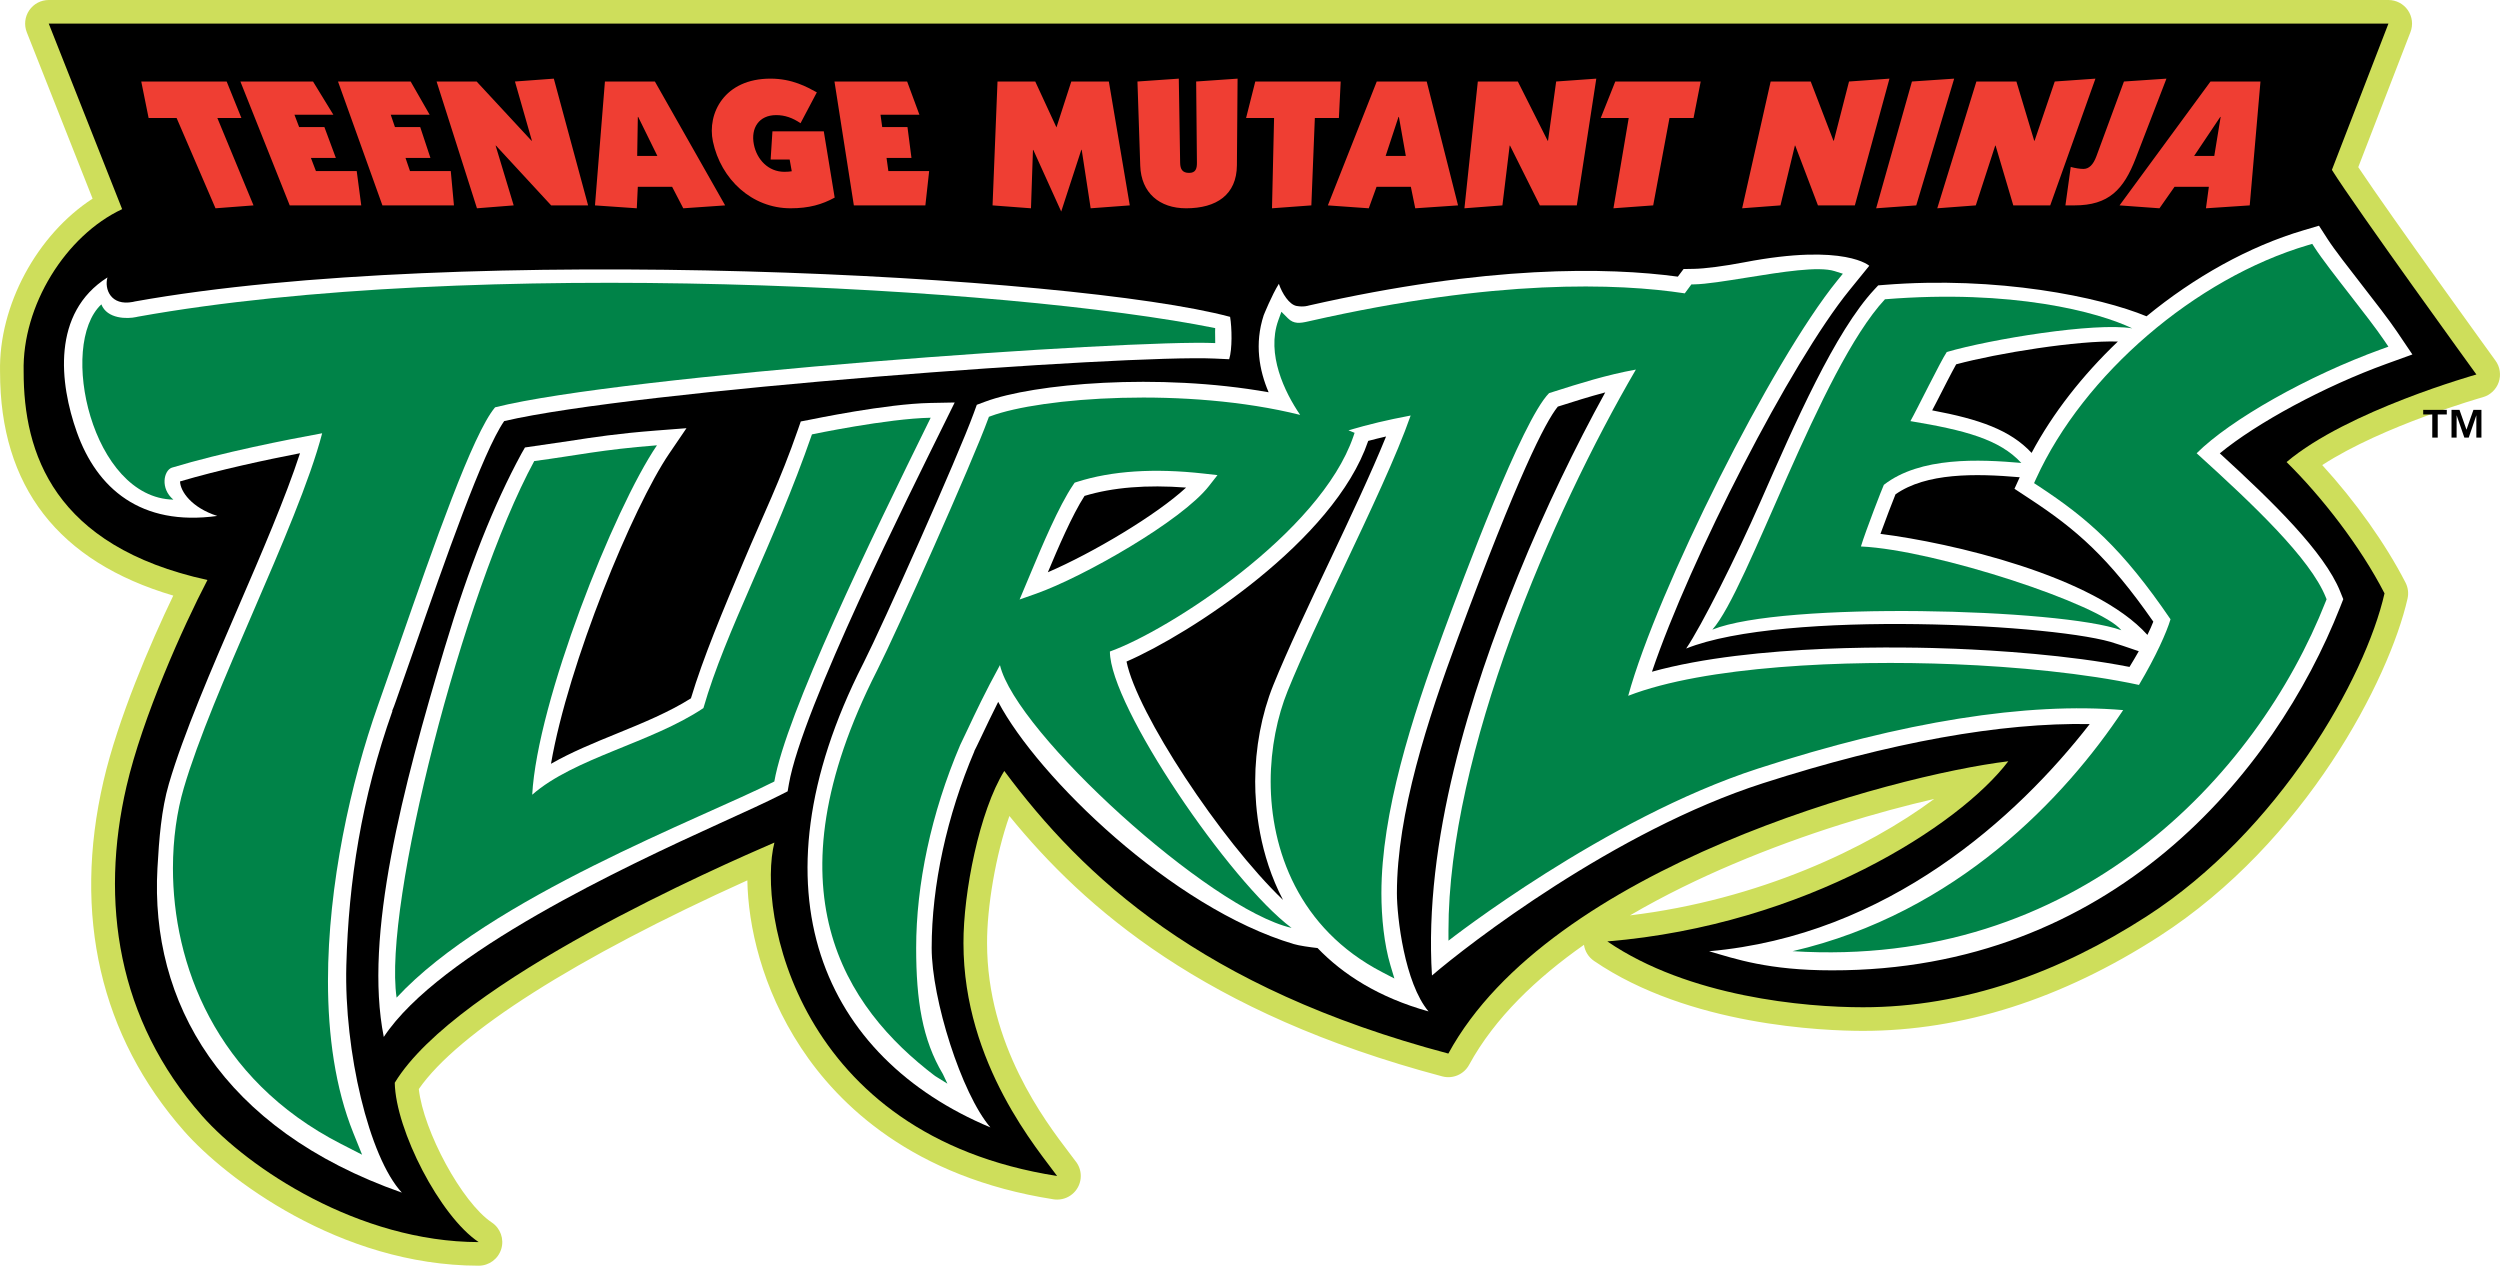
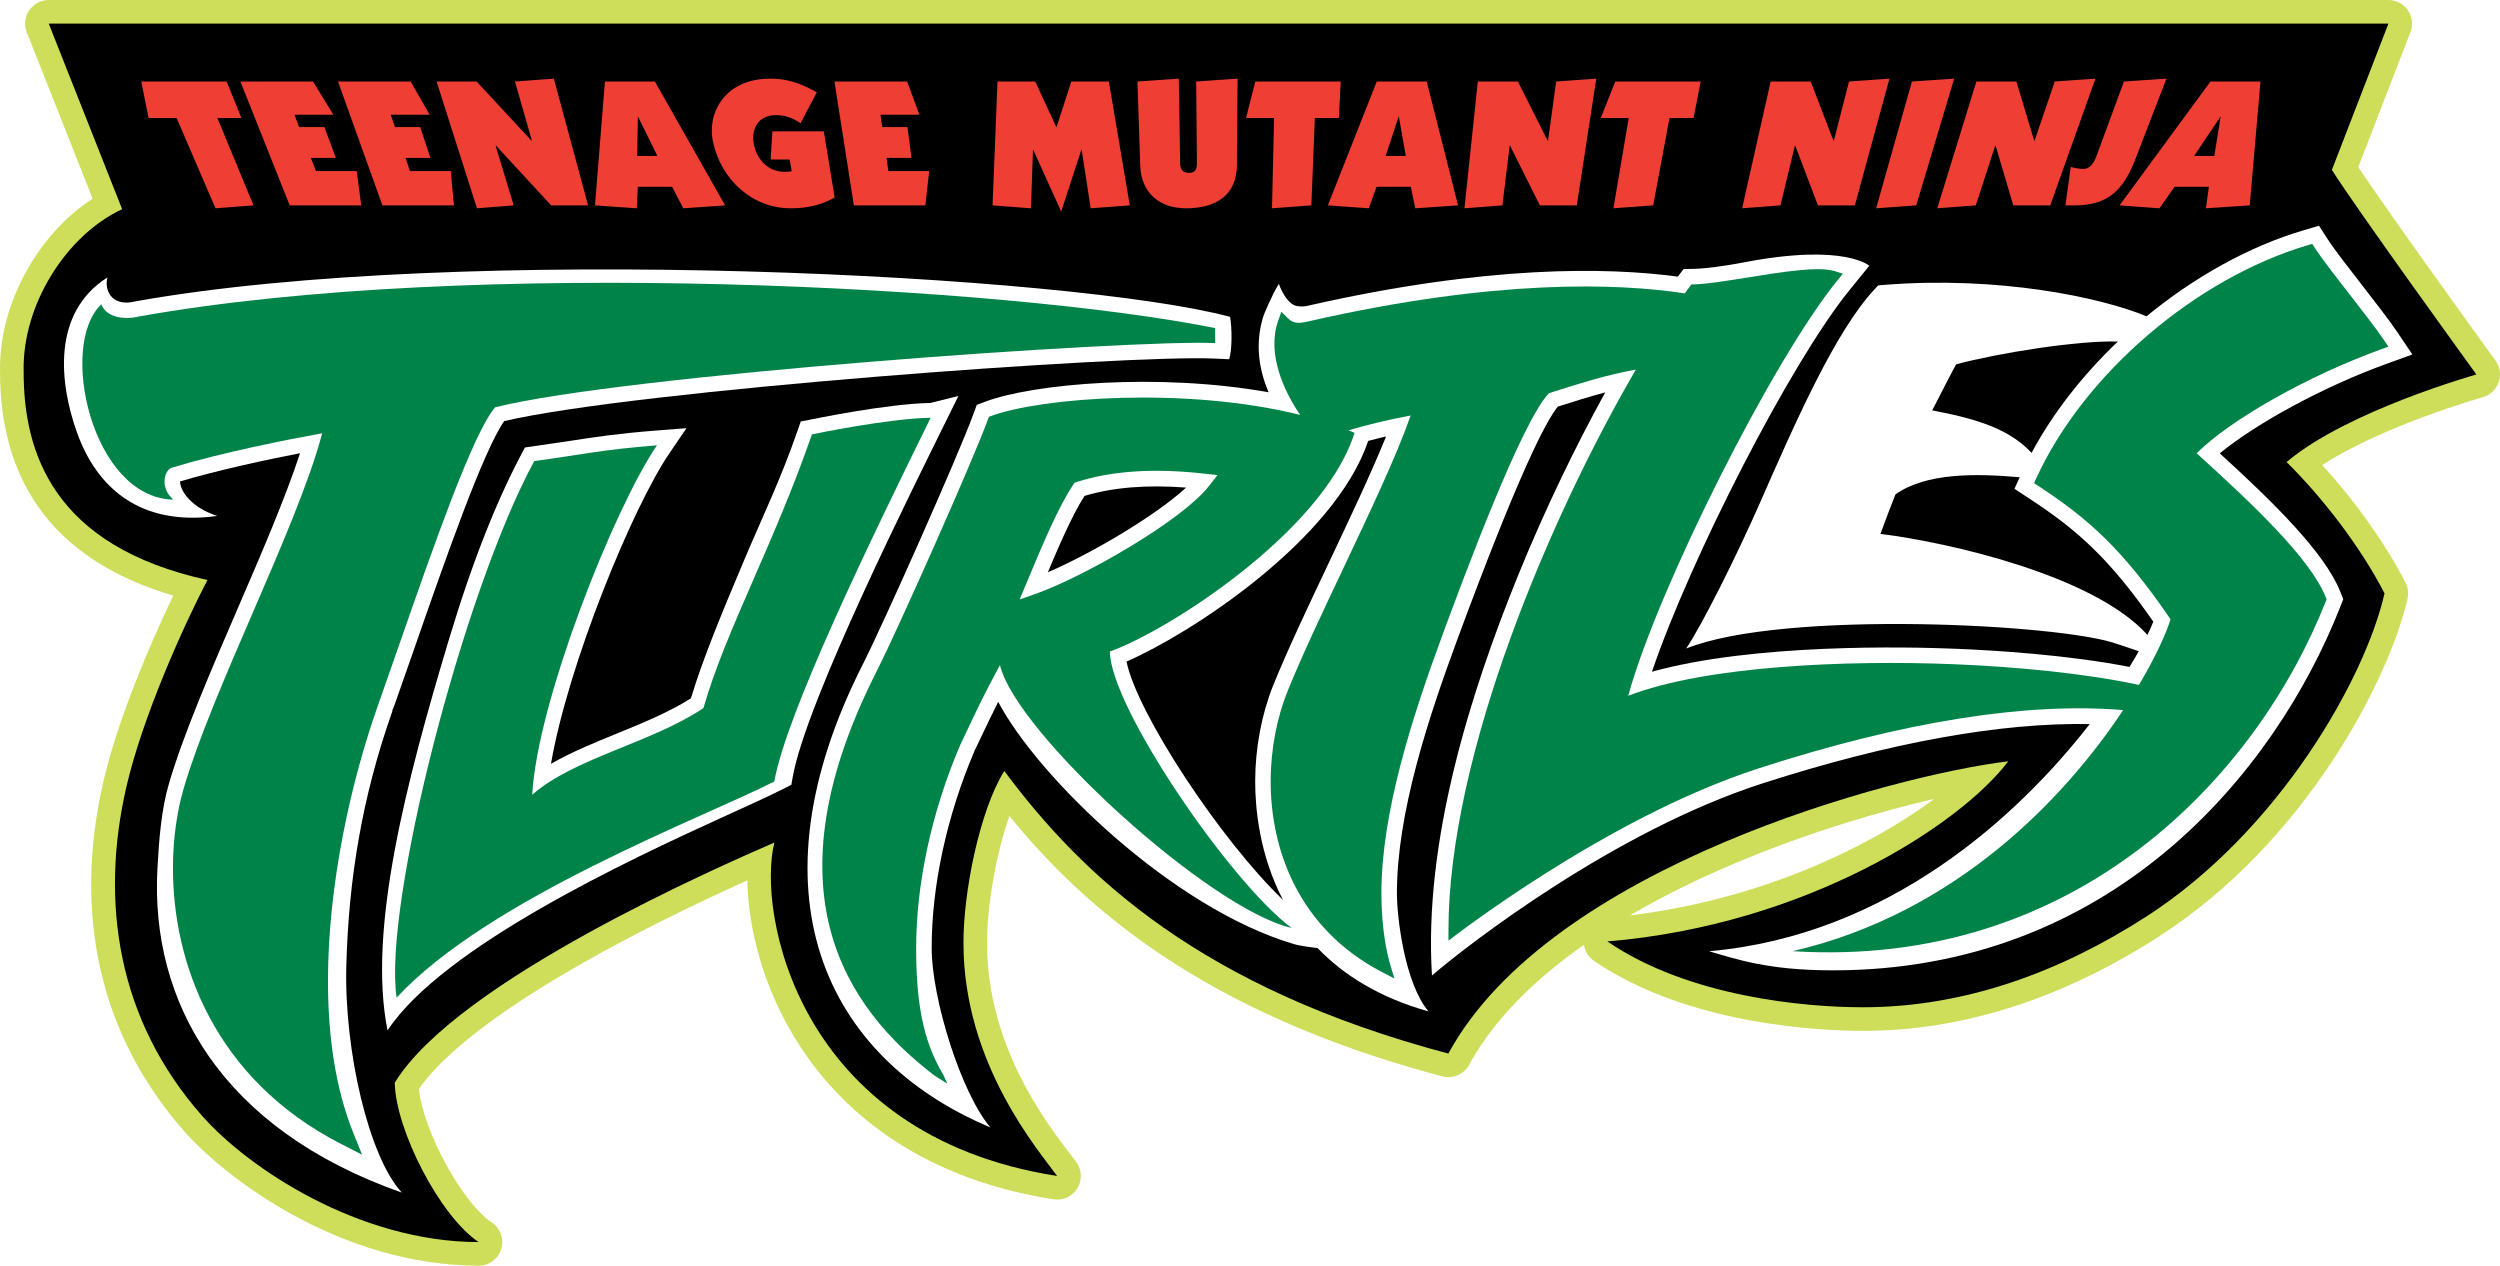
<svg xmlns="http://www.w3.org/2000/svg" xmlns:xlink="http://www.w3.org/1999/xlink" version="1.1" id="Layer_1" x="0px" y="0px" width="1000px" height="506.282px" viewBox="0 0 1000 506.282" enable-background="new 0 0 1000 506.282" xml:space="preserve">
  <g>
    <path fill="#CEDE5B" d="M9.458,148.661c-0.029,32.438,11.869,69.813,73.52,83.341c-9.719,18.581-25.984,54.918-32.386,82.577   c-10.678,46.098-3.646,93.324,30.215,131.719c18.519,20.984,62.651,50.461,110.665,50.543   c-15.478-10.314-33.212-44.813-33.571-63.74c24.788-40.807,131.335-87.16,151.863-96.076   c-6.975,27.121,8.593,117.059,113.082,133.369c-6.977-9.717-37.461-44.623-37.461-93.113c-0.083-20.244,6.427-52.982,16.326-68.9   c31.506,42.355,78.866,86.854,177.627,113.049c40.675-74.729,177.861-111.302,223.98-116.922   c-19.372,25.568-80.969,65.473-160.389,72.061c32.546,22.24,79.036,26.338,102.271,26.338c40.682,0,78.868-14.08,113.306-36.266   c53.201-34.271,87.634-95.449,95.301-129.291c-9.68-18.848-25.093-38.638-39.177-52.529c24.275-20.556,75.929-35.021,75.929-35.021   s-48.576-67.046-57.801-81.844l22.616-58.513H19.497l29.358,74.217C26.262,94.234,8.817,122.244,9.458,148.661" />
    <path fill="#CEDE5B" d="M191.473,506.282c-0.005,0-0.011,0-0.016,0c-55.694-0.096-101.362-35.191-117.728-53.736   c-33.568-38.064-44.749-86.508-32.334-140.099c5.748-24.833,18.77-55.21,27.912-74.203c-45.996-13.579-69.29-43.634-69.29-89.477   C-0.581,122.079,14.88,93.84,37.039,79.458L10.717,12.915c-1.15-2.908-0.787-6.196,0.972-8.782C13.446,1.547,16.37,0,19.497,0   h935.878c3.114,0,6.027,1.535,7.789,4.103c1.76,2.568,2.142,5.839,1.019,8.743l-20.879,54.016   c13.133,19.727,54.453,76.778,54.901,77.398c1.812,2.5,2.285,5.729,1.27,8.646c-1.016,2.916-3.395,5.151-6.366,5.985   c-0.443,0.125-39.805,11.284-64.215,27.14c13.248,14.486,25.339,31.477,33.313,47.004c1.015,1.972,1.301,4.237,0.811,6.4   c-7.294,32.193-40.729,97.349-99.396,135.142c-38.903,25.063-78.746,37.771-118.419,37.771c-15.635,0-69.599-2.02-107.599-27.984   c-2.227-1.521-3.645-3.879-4.018-6.436c-18.86,13.238-35.725,29.221-45.954,48.016c-2.081,3.822-6.509,5.727-10.714,4.611   c-95.246-25.266-143.116-67.268-173.156-104.154c-5.525,15.611-8.992,36.676-8.934,50.84c0,40.686,23.068,71.002,32.919,83.947   c0.925,1.215,1.726,2.27,2.377,3.156c1.368,1.639,2.19,3.748,2.19,6.049c0,5.186-4.18,9.395-9.355,9.441   c-0.513,0.023-1.044-0.029-1.569-0.111c-56.264-8.783-85.97-37.816-100.983-60.625c-15.731-23.9-21.158-48.932-21.467-66.959   c-68.545,30.936-115.761,60.895-131.416,83.477c1.857,16.799,17.26,45.418,29.186,53.367c3.465,2.309,5.008,6.615,3.799,10.6   C199.3,503.561,195.63,506.282,191.473,506.282z M33.385,18.884l24.25,61.302c1.835,4.641-0.257,9.909-4.777,12.025   c-19.586,9.167-34.503,33.862-33.96,56.221c0.002,0.079,0.003,0.158,0.003,0.237c-0.023,25.583,6.804,61.099,66.102,74.11   c2.874,0.63,5.29,2.565,6.533,5.231c1.244,2.667,1.173,5.761-0.19,8.368c-8.041,15.372-24.984,51.944-31.553,80.329   c-7.657,33.053-8.998,81.281,28.098,123.344c13.816,15.656,44.4,37.631,80.169,44.902c-10.787-16.082-19.321-37.09-19.598-51.674   c-0.034-1.791,0.441-3.553,1.371-5.082c22.976-37.822,107.708-78.785,156.171-99.836c3.308-1.436,7.146-0.863,9.891,1.479   c2.743,2.342,3.914,6.041,3.015,9.535c-3.309,12.869-0.139,42.889,17.271,69.34c14.603,22.188,36.637,38.135,64.484,46.883   c-11.377-17.811-24.722-45.092-24.722-78.318c-0.088-21.645,6.672-56.074,17.75-73.887c1.65-2.652,4.505-4.318,7.625-4.447   c3.116-0.128,6.104,1.291,7.969,3.798c26.893,36.153,69.962,80.788,165.573,107.675c24.812-39.313,73.379-66.182,110.733-82.057   c43.346-18.422,89.786-29.963,116.582-33.229c3.765-0.452,7.438,1.379,9.327,4.666c1.891,3.287,1.631,7.387-0.659,10.408   c-16.963,22.391-67.07,58.314-136.643,71.604c29.026,10.619,60.134,11.652,71,11.652c35.986,0,72.388-11.695,108.191-34.762   c49.327-31.775,81.803-87.979,90.385-120.118c-8.623-15.797-22.09-33.542-35.776-47.042c-1.889-1.861-2.906-4.431-2.806-7.08   c0.101-2.649,1.311-5.135,3.334-6.848c18.063-15.294,49.208-27.101,66.689-32.925c-14.151-19.626-43.353-60.316-50.473-71.738   c-1.571-2.52-1.865-5.63-0.795-8.399l17.651-45.667H33.385z M773.69,319.575c-22.012,5.064-50.824,13.465-80.711,26.168   c-12.82,5.447-27.04,12.246-40.994,20.412C703.439,359.938,747.014,339.381,773.69,319.575z" />
    <path d="M9.458,148.661c-0.029,32.438,11.869,69.813,73.52,83.341c-9.719,18.581-25.984,54.918-32.386,82.577   c-10.678,46.098-3.646,93.324,30.215,131.719c18.519,20.984,62.651,50.461,110.665,50.543   c-15.478-10.314-33.212-44.813-33.571-63.74c24.788-40.807,131.335-87.16,151.863-96.076   c-6.975,27.121,8.593,117.059,113.082,133.369c-6.977-9.717-37.461-44.623-37.461-93.113c-0.083-20.244,6.427-52.982,16.326-68.9   c31.506,42.355,78.866,86.854,177.627,113.049c40.675-74.729,177.861-111.302,223.98-116.922   c-19.372,25.568-80.969,65.473-160.389,72.061c32.546,22.24,79.036,26.338,102.271,26.338c40.682,0,78.868-14.08,113.306-36.266   c53.201-34.271,87.634-95.449,95.301-129.291c-9.68-18.848-25.093-38.638-39.177-52.529c24.275-20.556,75.929-35.021,75.929-35.021   s-48.576-67.046-57.801-81.844l22.616-58.513H19.497l29.358,74.217C26.262,94.234,8.817,122.244,9.458,148.661" />
    <path fill="#EF3E33" d="M885.714,62.366l2.545-15.599h-0.155l-10.451,15.599H885.714 M899.889,82.154l-17.51,1.162l1.164-8.601   h-13.726l-6.028,8.601l-15.973-1.162l36.385-49.548h19.988L899.889,82.154z M838.555,62.515c-1.254,3.392-2.966,5.055-5.18,5.055   c-1.32,0-3.272-0.29-5.078-0.798l-2.128,15.383h3.615c13.762,0,19.69-6.352,24.51-18.85l12.283-31.846l-16.998,1.147   L838.555,62.515z M813.832,56.301h-0.148l-7.12-23.695h-16.006l-15.652,50.71l15.412-1.162l7.767-23.906h0.151l7.079,23.906h14.775   l18.083-50.695l-16.274,1.147L813.832,56.301z M750.459,83.316l16.037-1.162l15.169-50.695l-16.888,1.147L750.459,83.316z    M733.527,56.301h-0.15l-9.09-23.695h-16.022l-11.406,50.71l15.325-1.162l5.766-23.906h0.148l9.082,23.906h14.766l13.84-50.695   l-16.173,1.147L733.527,56.301z M640.297,47.199h11.191l-6.113,36.117l15.901-1.162l6.518-34.955h9.624l2.863-14.593h-34.17   L640.297,47.199z M619.213,56.301h-0.15l-11.925-23.695h-16.01l-5.357,50.71l15.187-1.162l2.907-23.906h0.143l11.938,23.906h14.773   l7.797-50.695l-16.053,1.147L619.213,56.301z M562.326,62.366l-2.762-15.599h-0.161l-5.142,15.599H562.326z M570.682,32.606   l12.536,49.548l-17.121,1.162l-1.758-8.601H550.62l-3.116,8.601l-16.363-1.162l19.561-49.548H570.682z M536.277,32.606h-34.162   l-3.681,14.593h11.197L508.8,83.316l15.739-1.162l1.397-34.955h9.619L536.277,32.606z M478.77,65.113   c0.015,2.31-0.479,4.047-3.121,4.047c-2.725,0-3.547-1.523-3.596-4.047l-0.537-33.654l-16.536,1.147l1.116,33.662   c0.36,10.903,7.718,17.048,18.347,17.048c12.162,0,20.228-5.418,20.318-17.192l0.268-34.666l-16.567,1.147L478.77,65.113z    M428.515,32.606l-5.934,18.354l-8.479-18.354h-15.099l-1.981,49.548l15.368,1.162l0.791-23.332h0.15l11.151,24.63l8.052-24.704   h0.143l3.585,23.405l15.649-1.162l-8.371-49.548H428.515z M354.613,63.162h9.972l-1.595-12.347h-10.106l-0.678-4.913h15.565   l-4.915-13.295h-29.065l7.753,49.548h28.605l1.515-13.72h-16.319L354.613,63.162z M308.257,63.813h7.606l0.841,4.696   c-0.927,0.139-1.648,0.219-2.961,0.219c-6.398,0-11.029-4.915-12.203-10.984c-1.264-6.497,2.01-11.7,8.931-11.7   c3.459,0,6.588,1.086,9.738,3.252l6.527-12.35c-3.853-2.1-9.763-5.489-18.55-5.489c-18.476,0-25.382,13.934-23.022,25.126   c3.202,15.174,15.625,26.731,31.032,26.731c7.454,0,12.612-1.519,17.675-4.269l-4.351-26.5h-20.546L308.257,63.813z    M262.941,62.366l-7.662-15.599h-0.144l-0.26,15.599H262.941z M261.955,32.606l28.1,49.548l-16.747,1.162l-4.461-8.601h-13.723   l-0.406,8.601l-16.726-1.162l3.979-49.548H261.955z M212.766,56.301h-0.148l-21.966-23.695h-16.018l16.152,50.71l14.688-1.162   l-7.225-23.906h0.146l22.073,23.906h14.773l-13.71-50.695l-15.548,1.147L212.766,56.301z M162.199,63.162h9.972l-4.089-12.347   h-10.105l-1.683-4.913h15.578l-7.609-13.295h-29.059l17.765,49.548h28.61l-1.269-13.72H164L162.199,63.162z M124.361,63.162h9.977   l-4.585-12.347H119.65l-1.867-4.913h15.568l-8.139-13.295H96.157l19.735,49.548H144.5l-1.813-13.72h-16.314L124.361,63.162z    M56.503,32.606h34.162l5.896,14.593h-9.62l14.466,34.955L86.2,83.316L70.641,47.199H59.444L56.503,32.606z" />
-     <path d="M983.794,163.94l2.797,7.939l2.784-7.939h3.199v11.093h-2.035v-8.947l-3.044,8.947h-1.757l-3.094-8.947v8.947h-2.038   V163.94H983.794 M969.281,165.78v-1.84h9.438v1.84h-3.629v9.252h-2.181v-9.252H969.281z" />
    <path fill="#FFFFFF" d="M492.043,126.743c-62.826-16.822-307.411-29.611-437.991-6.177l-0.124,0.024l-0.797,0.178   c-8.888,1.724-11.455-5.236-10.152-9.792c-22.404,14.189-19.168,42.418-12.247,61.866c8.01,22.494,25.53,37.778,56.175,33.536   c-10.327-3.316-14.753-9.828-14.892-13.757c0-0.02,0.005-0.035,0.005-0.053c15.648-4.632,34.257-8.614,47.984-11.282   c-5.756,17.682-15.609,40.556-24.526,61.188c-10.866,25.151-22.095,51.135-27.938,71.094c-2.983,10.193-3.909,21.881-4.566,33.746   c-2.954,53.295,25.407,104.326,97.767,129.738c-13.164-14.199-23.126-56.607-22.211-90.9c0.902-33.521,6.009-66.68,18.478-101.858   c0,0-0.17,0.114-0.175,0.124c0.503-1.113,0.979-2.428,1.524-3.992l7.269-20.74c12.342-35.429,27.541-79.05,36.044-91.245   c52.426-12.31,248.917-26.624,284.129-25.017c0,0,4.393,0.195,5.866,0.27C492.953,139.623,492.77,131.166,492.043,126.743" />
-     <path fill="#FFFFFF" d="M372.157,161.186c-17.743,0.328-47.117,6.498-48.488,6.755l-3.359,0.645l-1.121,3.23   c-7.159,20.637-13.81,33.915-21.735,52.752c-8.34,19.791-16.197,38.505-21.081,54.766c-8.647,5.477-19.241,9.857-29.568,14.061   c-9.065,3.692-18.32,7.487-26.41,12.124c6.94-40.193,32.748-102.69,47.275-124.068l6.921-10.171l-12.267,0.95   c-15.264,1.184-24.665,2.633-34.622,4.171l-17.719,2.589l-1.493,2.618c-10.864,20.075-20.806,44.773-30.659,77.638   c-16.633,55.486-32.375,115.07-24.319,155.531c22.209-33.564,96.675-68.268,134.442-85.459c9.938-4.52,18.521-8.414,24.461-11.445   l2.642-1.344l0.503-2.912c5.272-30.342,48.802-117.093,62.019-143.904l4.298-8.713L372.157,161.186" />
+     <path fill="#FFFFFF" d="M372.157,161.186c-17.743,0.328-47.117,6.498-48.488,6.755l-3.359,0.645l-1.121,3.23   c-7.159,20.637-13.81,33.915-21.735,52.752c-8.34,19.791-16.197,38.505-21.081,54.766c-8.647,5.477-19.241,9.857-29.568,14.061   c-9.065,3.692-18.32,7.487-26.41,12.124c6.94-40.193,32.748-102.69,47.275-124.068l6.921-10.171l-12.267,0.95   c-15.264,1.184-24.665,2.633-34.622,4.171l-17.719,2.589c-10.864,20.075-20.806,44.773-30.659,77.638   c-16.633,55.486-32.375,115.07-24.319,155.531c22.209-33.564,96.675-68.268,134.442-85.459c9.938-4.52,18.521-8.414,24.461-11.445   l2.642-1.344l0.503-2.912c5.272-30.342,48.802-117.093,62.019-143.904l4.298-8.713L372.157,161.186" />
    <path fill="#FFFFFF" d="M858.968,253.963c-21.231-23.653-78.841-36.907-106.79-40.412c2.095-5.781,4.823-12.86,6.019-15.816   c12.302-8.668,31.934-8.375,49.692-6.836l-2.105,4.614l6.111,4.024c18.541,12.172,31.491,23.331,49.43,49.125   C860.771,250.101,859.984,251.888,858.968,253.963 M774.69,160.658c2.459-4.831,5.925-11.625,7.772-14.926   c16.533-4.471,48.841-9.644,64.676-9.111c-14.068,13.415-26.028,28.639-34.5,44.536c-8.555-9.191-20.902-13.463-39.766-17.012   C773.67,162.61,774.69,160.658,774.69,160.658z M531.793,224.539c-8.229,17.381-16.75,35.354-22.489,49.547   c-4.66,11.536-7.229,25.217-7.229,38.515c0,10.37,1.563,29.079,11.129,47.372c-25.078-24.047-58.44-74.773-62.598-95.35   c25.316-10.959,83.008-48.265,96.626-88.108l0.054-0.156c2.421-0.641,4.73-1.218,7.14-1.771   C548.416,189.404,539.703,207.831,531.793,224.539z M419.141,228.905c3.887-9.279,9.702-22.861,14.676-30.543   c11.272-3.425,24.925-4.521,40.617-3.328C462.624,205.984,437.104,221.185,419.141,228.905z M964.954,141.789l-6.134-9.089   c-3.32-4.916-8.792-11.951-14.085-18.755c-5.179-6.663-11.057-14.208-13.663-18.266c-0.004-0.012-3.478-5.397-3.478-5.397   l-4.456,1.322l-1.688,0.499c-21.947,6.484-43.776,18.774-62.84,34.417c-18.666-7.73-59.601-16.224-105.094-12.551l-2.237,0.185   l-1.524,1.631c-15.721,16.91-31.612,53.107-45.639,85.045c-9.544,21.767-23.568,49.657-29.653,58.584   c38.85-15.623,150.541-9.759,172.108-1.912c0,0,4.072,1.26,8.936,2.983c-1.11,1.964-2.335,4.058-3.704,6.286   c-24.628-4.822-53.516-6.621-69.83-7.277c-19.168-0.771-80.251-2.152-121.188,9.195c15.358-45.315,55.602-123.848,78.989-152.611   l7.921-9.753c0.449,0.314-9.27-9.245-50.015-1.397c-7.746,1.493-15.812,2.547-20.073,2.613l-4.184,0.075l-2.285,3.042   c-28.044-3.778-76.058-4.705-147.636,11.554c-0.015,0-1.967,0.707-4.869,0.174c-2.932-0.532-5.759-4.958-7.089-8.856   c-2.835,4.515-6.069,12.576-6.069,12.576c-3.72,11.436-1.772,22.071,1.976,30.803c-44.149-7.891-94.086-3.454-113.388,3.763   l-3.345,1.249l-1.225,3.362c-6.284,17.304-36.579,85.084-43.977,99.677l-0.333,0.662c-46.304,91.193-15.658,157.43,50.97,185.34   c-11.62-13.578-23.488-51.449-23.488-71.781c0-24.943,6.078-52.92,17.126-78.785c0,0-0.129,0.146-0.139,0.172   c0.615-1.165,1.483-2.994,2.966-6.105c1.848-3.906,4.019-8.467,6.661-13.721c15.852,30.053,69.601,82.447,118.213,96.875   c2.247,0.666,6.194,1.221,9.53,1.602c10.186,10.59,24.441,19.762,44.394,25.35c-9.582-11.35-12.655-37.797-12.655-47.266   c0-31.918,12.348-69.591,24.429-102.224c23.938-64.693,34.907-86.231,39.93-92.436c0.146-0.044,0.439-0.134,0.439-0.134   c5.815-1.852,12.033-3.824,18.534-5.55c-11.749,21.327-24.006,46.524-34.87,73.236c-19.213,47.251-37.797,106.515-34.438,160.007   c14.414-12.377,73.088-57.832,132.389-76.904c51.05-16.417,95.222-24.322,130.708-23.671   c-28.846,37.122-80.664,84.573-152.251,90.868c10.438,3.041,23.602,7.641,49.153,7.641   c111.451,0.184,176.98-78.528,203.278-145.295c0.005-0.012,1.245-3.172,1.245-3.172l-1.267-3.148   c-6.313-15.646-26.714-35.621-48.124-55.183c14.718-12.136,41.811-26.814,66.722-35.821L964.954,141.789z" />
    <g>
      <defs>
        <path id="SVGID_1_" d="M324.78,173.756c0,0,30.047-6.333,47.492-6.662c-24.295,49.311-57.862,118.608-62.542,145.506     c-28.512,14.499-114.071,46.526-151.087,86.454c-5.475-37.021,26.57-162.035,55.054-214.629     c17.078-2.256,26.894-4.576,49.084-6.302c-17.294,25.445-47.849,102.51-49.896,139.769     c16.698-14.681,47.725-20.746,68.483-34.656C290.273,252.221,309.421,218.012,324.78,173.756" />
      </defs>
      <clipPath id="SVGID_2_">
        <use xlink:href="#SVGID_1_" overflow="visible" />
      </clipPath>
      <path clip-path="url(#SVGID_2_)" fill="#008348" d="M324.78,173.756c0,0,30.047-6.333,47.492-6.662    c-24.295,49.311-57.862,118.608-62.542,145.506c-28.512,14.499-114.071,46.526-151.087,86.454    c-5.475-37.021,26.57-162.035,55.054-214.629c17.078-2.256,26.894-4.576,49.084-6.302    c-17.294,25.445-47.849,102.51-49.896,139.769c16.698-14.681,47.725-20.746,68.483-34.656    C290.273,252.221,309.421,218.012,324.78,173.756" />
      <g clip-path="url(#SVGID_2_)">
        <g>
          <defs>
            <rect id="SVGID_3_" x="153.167" y="167.095" width="219.105" height="231.96" />
          </defs>
          <clipPath id="SVGID_4_">
            <use xlink:href="#SVGID_3_" overflow="visible" />
          </clipPath>
          <g clip-path="url(#SVGID_4_)">
            <image overflow="visible" width="913" height="967" transform="matrix(0.24 0 0 0.24 153.167 167.095)">
					</image>
          </g>
        </g>
      </g>
    </g>
    <g>
      <defs>
        <path id="SVGID_5_" d="M486.073,131.241c-0.099,1.806,0.066,4.653,0.015,5.993c-33.516-1.539-237.122,12.825-288.058,25.695     c-8.941,10.585-24.49,55.179-38.256,94.703l-8.613,24.59c-10.843,30.604-19.973,71.639-19.973,110.182     c0,21.822,2.927,42.846,10.12,60.727l3.525,8.752l-8.399-4.303c-50.802-26.008-67.26-72.555-67.26-110.266     c0-11.846,1.621-22.813,4.319-32.01c5.732-19.596,16.889-45.414,27.677-70.371c11.307-26.165,22.873-53.034,27.691-71.628     c-14.139,2.574-39.878,7.638-60.138,13.762c-3.241,1.164-4.708,8.343,0.623,12.779c-32.581-0.626-46.206-61.871-28.805-78.104     c2.305,5.91,10.434,5.858,13.935,5.078l0.679-0.15C188.799,102.682,403.612,114.601,486.073,131.241" />
      </defs>
      <clipPath id="SVGID_6_">
        <use xlink:href="#SVGID_5_" overflow="visible" />
      </clipPath>
      <path clip-path="url(#SVGID_6_)" fill="#008348" d="M486.073,131.241c-0.099,1.806,0.066,4.653,0.015,5.993    c-33.516-1.539-237.122,12.825-288.058,25.695c-8.941,10.585-24.49,55.179-38.256,94.703l-8.613,24.59    c-10.843,30.604-19.973,71.639-19.973,110.182c0,21.822,2.927,42.846,10.12,60.727l3.525,8.752l-8.399-4.303    c-50.802-26.008-67.26-72.555-67.26-110.266c0-11.846,1.621-22.813,4.319-32.01c5.732-19.596,16.889-45.414,27.677-70.371    c11.307-26.165,22.873-53.034,27.691-71.628c-14.139,2.574-39.878,7.638-60.138,13.762c-3.241,1.164-4.708,8.343,0.623,12.779    c-32.581-0.626-46.206-61.871-28.805-78.104c2.305,5.91,10.434,5.858,13.935,5.078l0.679-0.15    C188.799,102.682,403.612,114.601,486.073,131.241" />
      <g clip-path="url(#SVGID_6_)">
        <g>
          <defs>
            <rect id="SVGID_7_" x="23.141" y="102.682" width="462.998" height="359.199" />
          </defs>
          <clipPath id="SVGID_8_">
            <use xlink:href="#SVGID_7_" overflow="visible" />
          </clipPath>
          <g clip-path="url(#SVGID_8_)">
            <image overflow="visible" width="1930" height="1497" transform="matrix(0.24 0 0 0.24 23.141 102.682)">
					</image>
          </g>
        </g>
      </g>
    </g>
    <g>
      <defs>
        <path id="SVGID_9_" d="M483.579,194.413c-10.878,13.937-50.204,36.359-69.139,43.062l-6.6,2.325l4.728-11.256     c4.079-9.753,10.905-26.075,16.693-34.598l0.608-0.884l1.021-0.327c13.796-4.409,30.818-5.525,50.594-3.306l5.506,0.617     L483.579,194.413 M955.365,138.663l-1.689-2.5c-3.169-4.693-8.599-11.671-13.834-18.409     c-5.531-7.106-11.246-14.459-13.986-18.726l-0.954-1.483l-1.683,0.496c-45.053,13.314-89.771,51.719-108.76,93.381l-0.836,1.831     l1.683,1.106c19.8,12.999,33.52,24.947,52.902,53.355c-1.583,5.263-5.769,14.693-12.619,26.254     c-21.404-4.631-49.349-7.29-73.867-8.274c-43.705-1.773-99.754,0.721-130.441,12.626     c11.605-42.345,57.497-133.942,83.677-166.147l2.185-2.684l-3.296-1.041c-6.423-2.027-21.045,0.328-35.179,2.603     c-8.365,1.34-16.261,2.614-20.955,2.694l-1.154,0.02l-0.684,0.921c-0.642,0.851-1.293,1.743-1.962,2.655     c-26.77-4.065-75.392-5.866-149.967,11.076l-0.485,0.109c-3.477,0.802-5.928,1.149-8.276-1.199l-2.625-2.625l-1.259,3.495     c-4.789,13.414,2.512,28.637,8.769,37.763c-45.477-11.35-103.667-7.025-123.834,0.513l-0.673,0.255l-0.244,0.671     c-6.328,17.44-36.832,85.678-44.275,100.365l-0.328,0.661c-44.37,87.386-12.969,134.39,23.305,161.972l4.948,3.07l-1.792-3.803     c-8.263-13.807-10.708-29.539-10.708-50.482c0-25.27,5.934-53.84,17.625-81.219l2.936-6.162     c3.158-6.721,7.031-14.926,12.955-25.761c6.394,27.103,83.856,97.636,116.655,105.126     c-24.631-18.342-72.679-88.73-72.674-110.566c23.311-8.311,84.166-47.372,97.407-86.09l0.469-1.376l-1.344-0.557l-1.111-0.452     c8.788-2.545,14.945-4.019,24.879-5.919c-5.54,15.901-16.342,38.748-26.87,60.988c-8.199,17.306-16.674,35.198-22.338,49.207     c-4.064,10.053-6.787,22.758-6.787,36.2c0,27.12,11.078,58.833,44.56,76.237l4.927,2.561l-1.592-5.314     c-2.499-8.387-3.6-19.094-3.6-28.781c0-32.127,12.093-69.988,24.813-104.38c7.781-21.05,31.343-84.668,42.255-95.671l2.052-0.651     c9.888-3.146,20.899-6.646,32.675-8.773c-33.628,57.653-75.029,153.567-74.969,224.507l0.005,3.934     c0,0,62.423-48.936,123.882-68.863c58.033-18.836,107.635-26.617,145.991-23.37c-23.017,34.71-66.542,81.226-132.229,96.435     c113.125,7.125,185.488-69.407,213.26-139.898l0.343-0.877l-0.354-0.865c-6.208-15.391-28.687-36.758-51.628-57.529     c13.496-13.426,44.489-30.983,73.867-41.606L955.365,138.663z" />
      </defs>
      <clipPath id="SVGID_10_">
        <use xlink:href="#SVGID_9_" overflow="visible" />
      </clipPath>
      <path clip-path="url(#SVGID_10_)" fill="#008348" d="M483.579,194.413c-10.878,13.937-50.204,36.359-69.139,43.062l-6.6,2.325    l4.728-11.256c4.079-9.753,10.905-26.075,16.693-34.598l0.608-0.884l1.021-0.327c13.796-4.409,30.818-5.525,50.594-3.306    l5.506,0.617L483.579,194.413 M955.365,138.663l-1.689-2.5c-3.169-4.693-8.599-11.671-13.834-18.409    c-5.531-7.106-11.246-14.459-13.986-18.726l-0.954-1.483l-1.683,0.496c-45.053,13.314-89.771,51.719-108.76,93.381l-0.836,1.831    l1.683,1.106c19.8,12.999,33.52,24.947,52.902,53.355c-1.583,5.263-5.769,14.693-12.619,26.254    c-21.404-4.631-49.349-7.29-73.867-8.274c-43.705-1.773-99.754,0.721-130.441,12.626c11.605-42.345,57.497-133.942,83.677-166.147    l2.185-2.684l-3.296-1.041c-6.423-2.027-21.045,0.328-35.179,2.603c-8.365,1.34-16.261,2.614-20.955,2.694l-1.154,0.02    l-0.684,0.921c-0.642,0.851-1.293,1.743-1.962,2.655c-26.77-4.065-75.392-5.866-149.967,11.076l-0.485,0.109    c-3.477,0.802-5.928,1.149-8.276-1.199l-2.625-2.625l-1.259,3.495c-4.789,13.414,2.512,28.637,8.769,37.763    c-45.477-11.35-103.667-7.025-123.834,0.513l-0.673,0.255l-0.244,0.671c-6.328,17.44-36.832,85.678-44.275,100.365l-0.328,0.661    c-44.37,87.386-12.969,134.39,23.305,161.972l4.948,3.07l-1.792-3.803c-8.263-13.807-10.708-29.539-10.708-50.482    c0-25.27,5.934-53.84,17.625-81.219l2.936-6.162c3.158-6.721,7.031-14.926,12.955-25.761    c6.394,27.103,83.856,97.636,116.655,105.126c-24.631-18.342-72.679-88.73-72.674-110.566    c23.311-8.311,84.166-47.372,97.407-86.09l0.469-1.376l-1.344-0.557l-1.111-0.452c8.788-2.545,14.945-4.019,24.879-5.919    c-5.54,15.901-16.342,38.748-26.87,60.988c-8.199,17.306-16.674,35.198-22.338,49.207c-4.064,10.053-6.787,22.758-6.787,36.2    c0,27.12,11.078,58.833,44.56,76.237l4.927,2.561l-1.592-5.314c-2.499-8.387-3.6-19.094-3.6-28.781    c0-32.127,12.093-69.988,24.813-104.38c7.781-21.05,31.343-84.668,42.255-95.671l2.052-0.651    c9.888-3.146,20.899-6.646,32.675-8.773c-33.628,57.653-75.029,153.567-74.969,224.507l0.005,3.934    c0,0,62.423-48.936,123.882-68.863c58.033-18.836,107.635-26.617,145.991-23.37c-23.017,34.71-66.542,81.226-132.229,96.435    c113.125,7.125,185.488-69.407,213.26-139.898l0.343-0.877l-0.354-0.865c-6.208-15.391-28.687-36.758-51.628-57.529    c13.496-13.426,44.489-30.983,73.867-41.606L955.365,138.663z" />
      <g clip-path="url(#SVGID_10_)">
        <g>
          <defs>
-             <rect id="SVGID_11_" x="306.345" y="97.544" width="649.02" height="335.923" />
-           </defs>
+             </defs>
          <clipPath id="SVGID_12_">
            <use xlink:href="#SVGID_11_" overflow="visible" />
          </clipPath>
          <g clip-path="url(#SVGID_12_)">
            <image overflow="visible" width="2705" height="1400" transform="matrix(0.24 0 0 0.24 306.345 97.544)">
					</image>
          </g>
        </g>
      </g>
    </g>
    <g>
      <defs>
        <path id="SVGID_13_" d="M778.712,140.8c-2.334,3.403-12.221,23.583-14.548,27.645c21.819,3.634,35.639,7.269,44.361,16.73     c-16.723-1.454-40.376-2.591-54.984,8.761c-0.408,0.736-7.305,18.465-9.172,24.65c30.013,1.397,96.17,23.323,104.17,33.511     c-23.998-8.734-135.619-11.585-163.605-0.241c14.246-15.826,42.992-104.152,69.045-132.147     c51.061-4.132,85.403,5.124,98.922,11.635C837.874,128.839,796.159,135.704,778.712,140.8" />
      </defs>
      <clipPath id="SVGID_14_">
        <use xlink:href="#SVGID_13_" overflow="visible" />
      </clipPath>
-       <path clip-path="url(#SVGID_14_)" fill="#008348" d="M778.712,140.8c-2.334,3.403-12.221,23.583-14.548,27.645    c21.819,3.634,35.639,7.269,44.361,16.73c-16.723-1.454-40.376-2.591-54.984,8.761c-0.408,0.736-7.305,18.465-9.172,24.65    c30.013,1.397,96.17,23.323,104.17,33.511c-23.998-8.734-135.619-11.585-163.605-0.241    c14.246-15.826,42.992-104.152,69.045-132.147c51.061-4.132,85.403,5.124,98.922,11.635    C837.874,128.839,796.159,135.704,778.712,140.8" />
      <g clip-path="url(#SVGID_14_)">
        <g>
          <defs>
            <rect id="SVGID_15_" x="684.936" y="115.577" width="167.964" height="136.52" />
          </defs>
          <clipPath id="SVGID_16_">
            <use xlink:href="#SVGID_15_" overflow="visible" />
          </clipPath>
          <g clip-path="url(#SVGID_16_)">
            <image overflow="visible" width="700" height="569" transform="matrix(0.24 0 0 0.24 684.936 115.577)">
					</image>
          </g>
        </g>
      </g>
    </g>
  </g>
</svg>